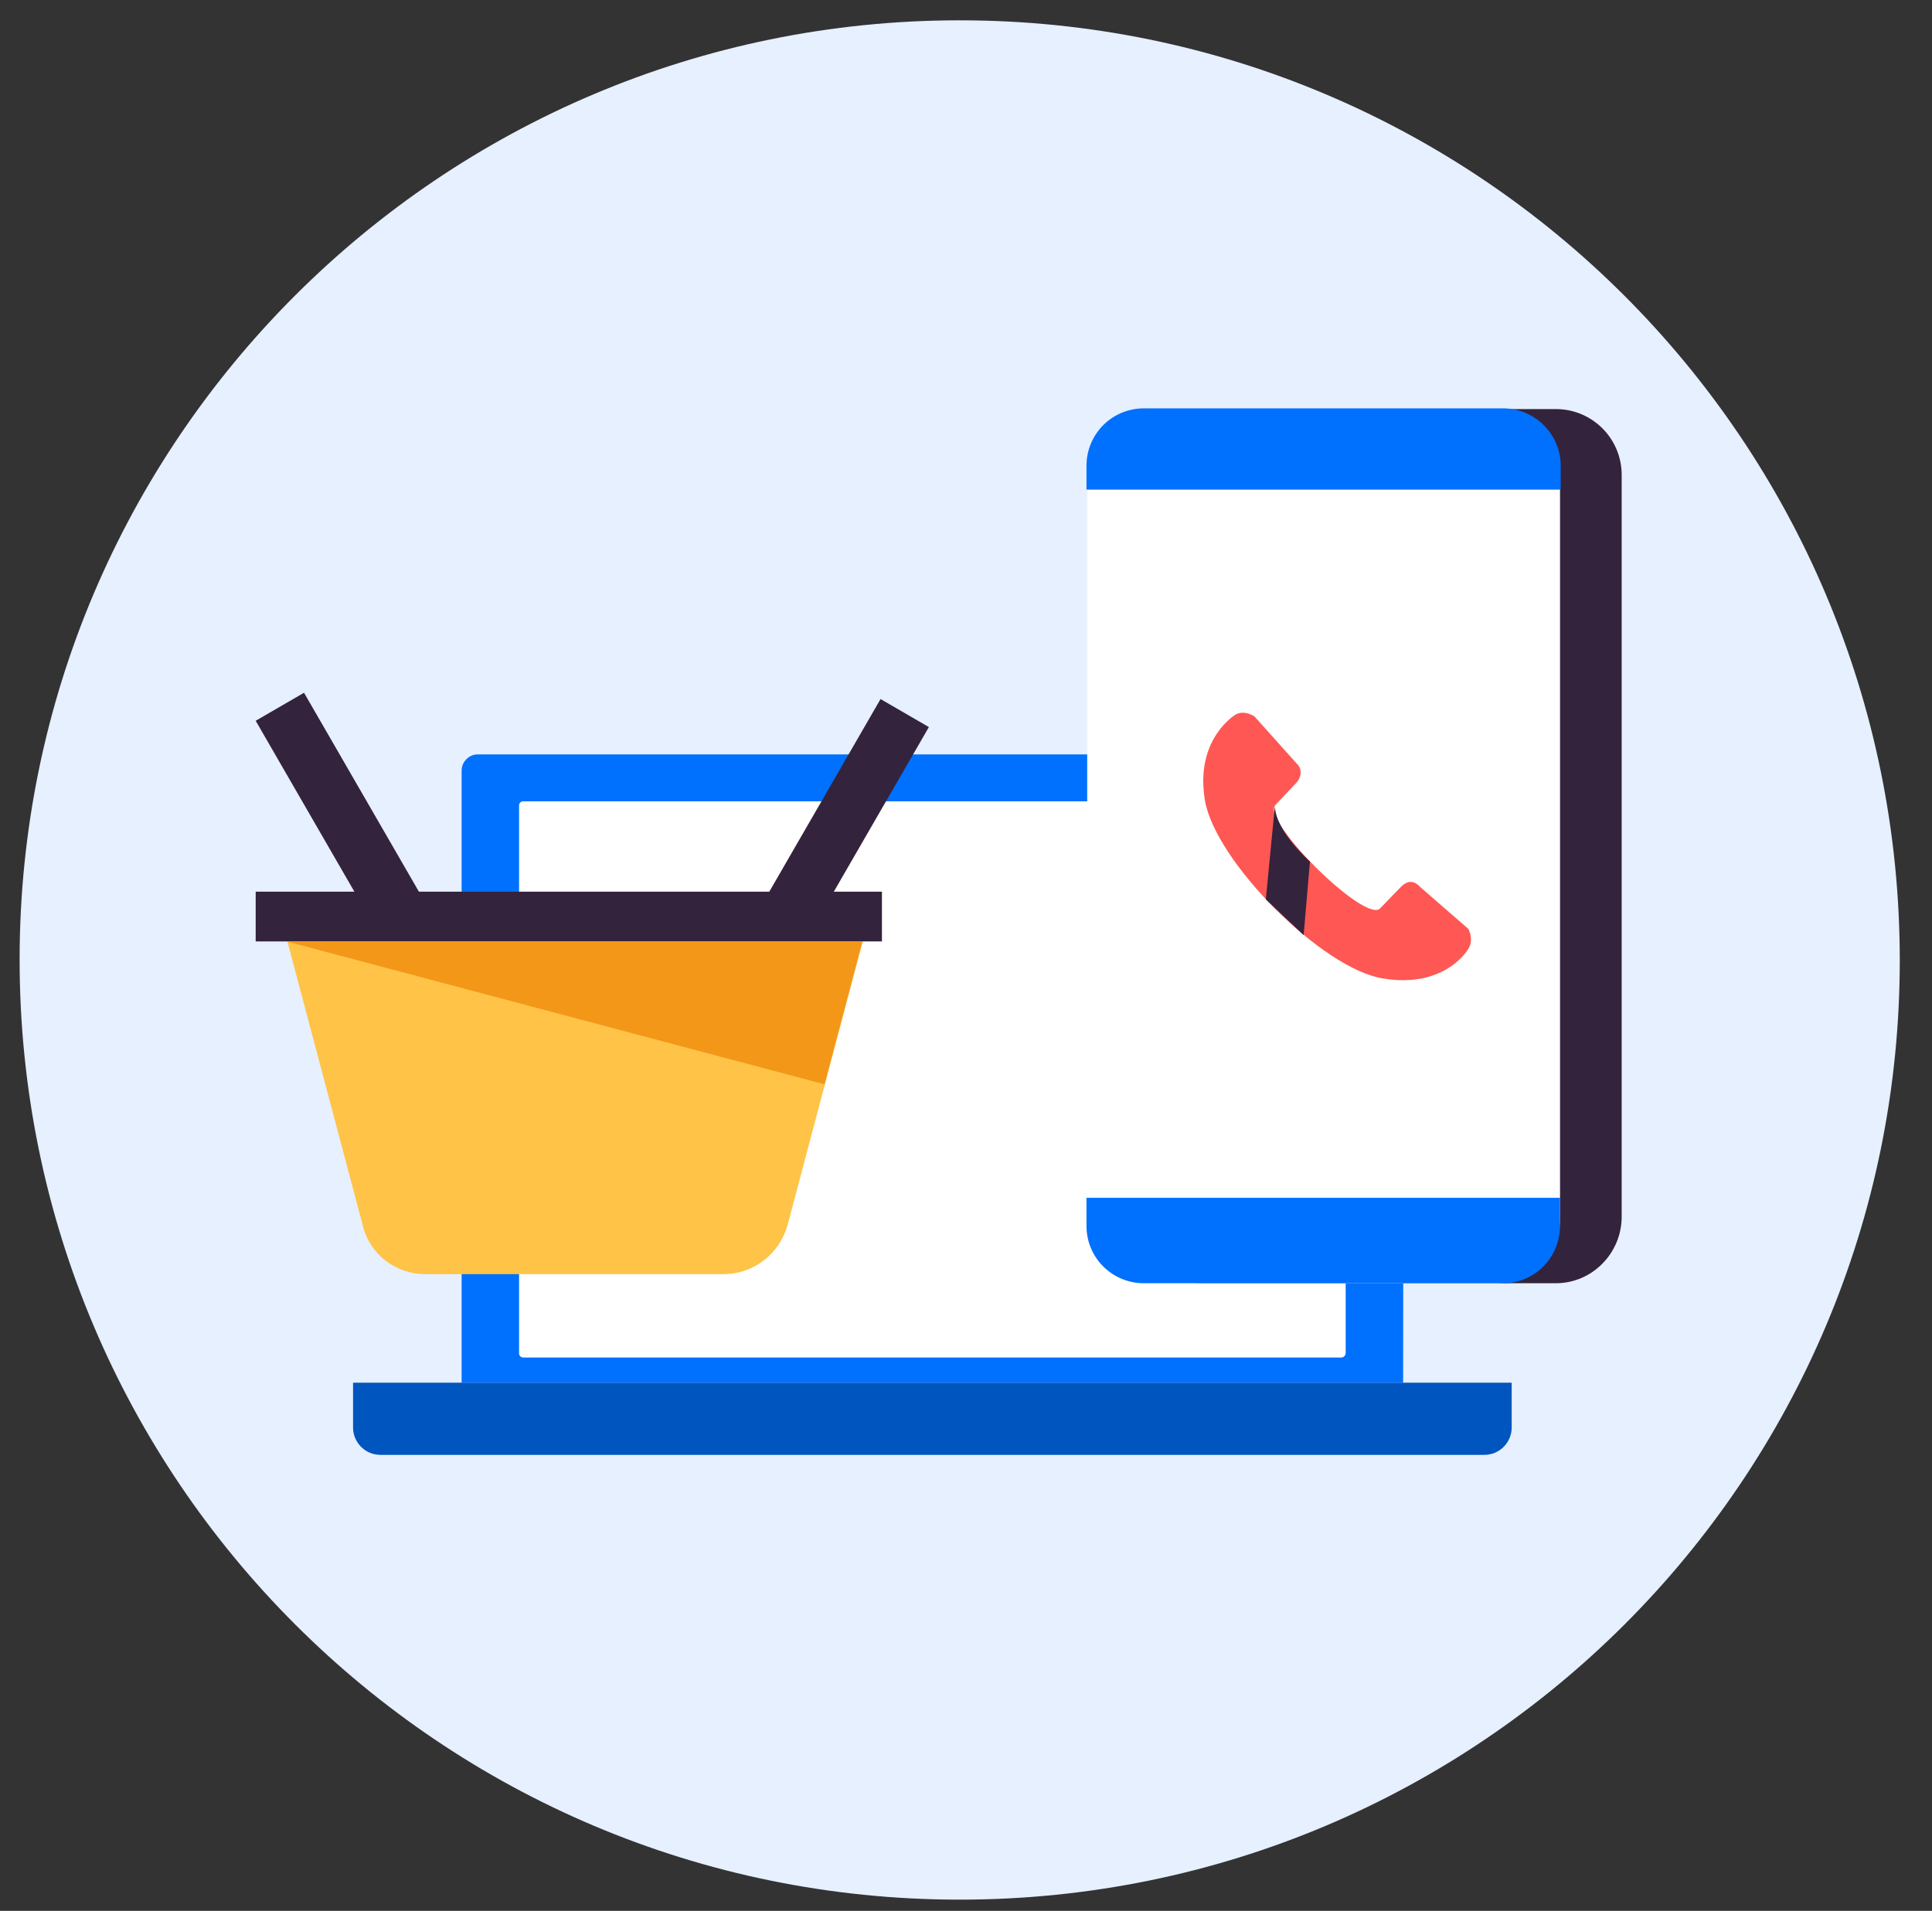
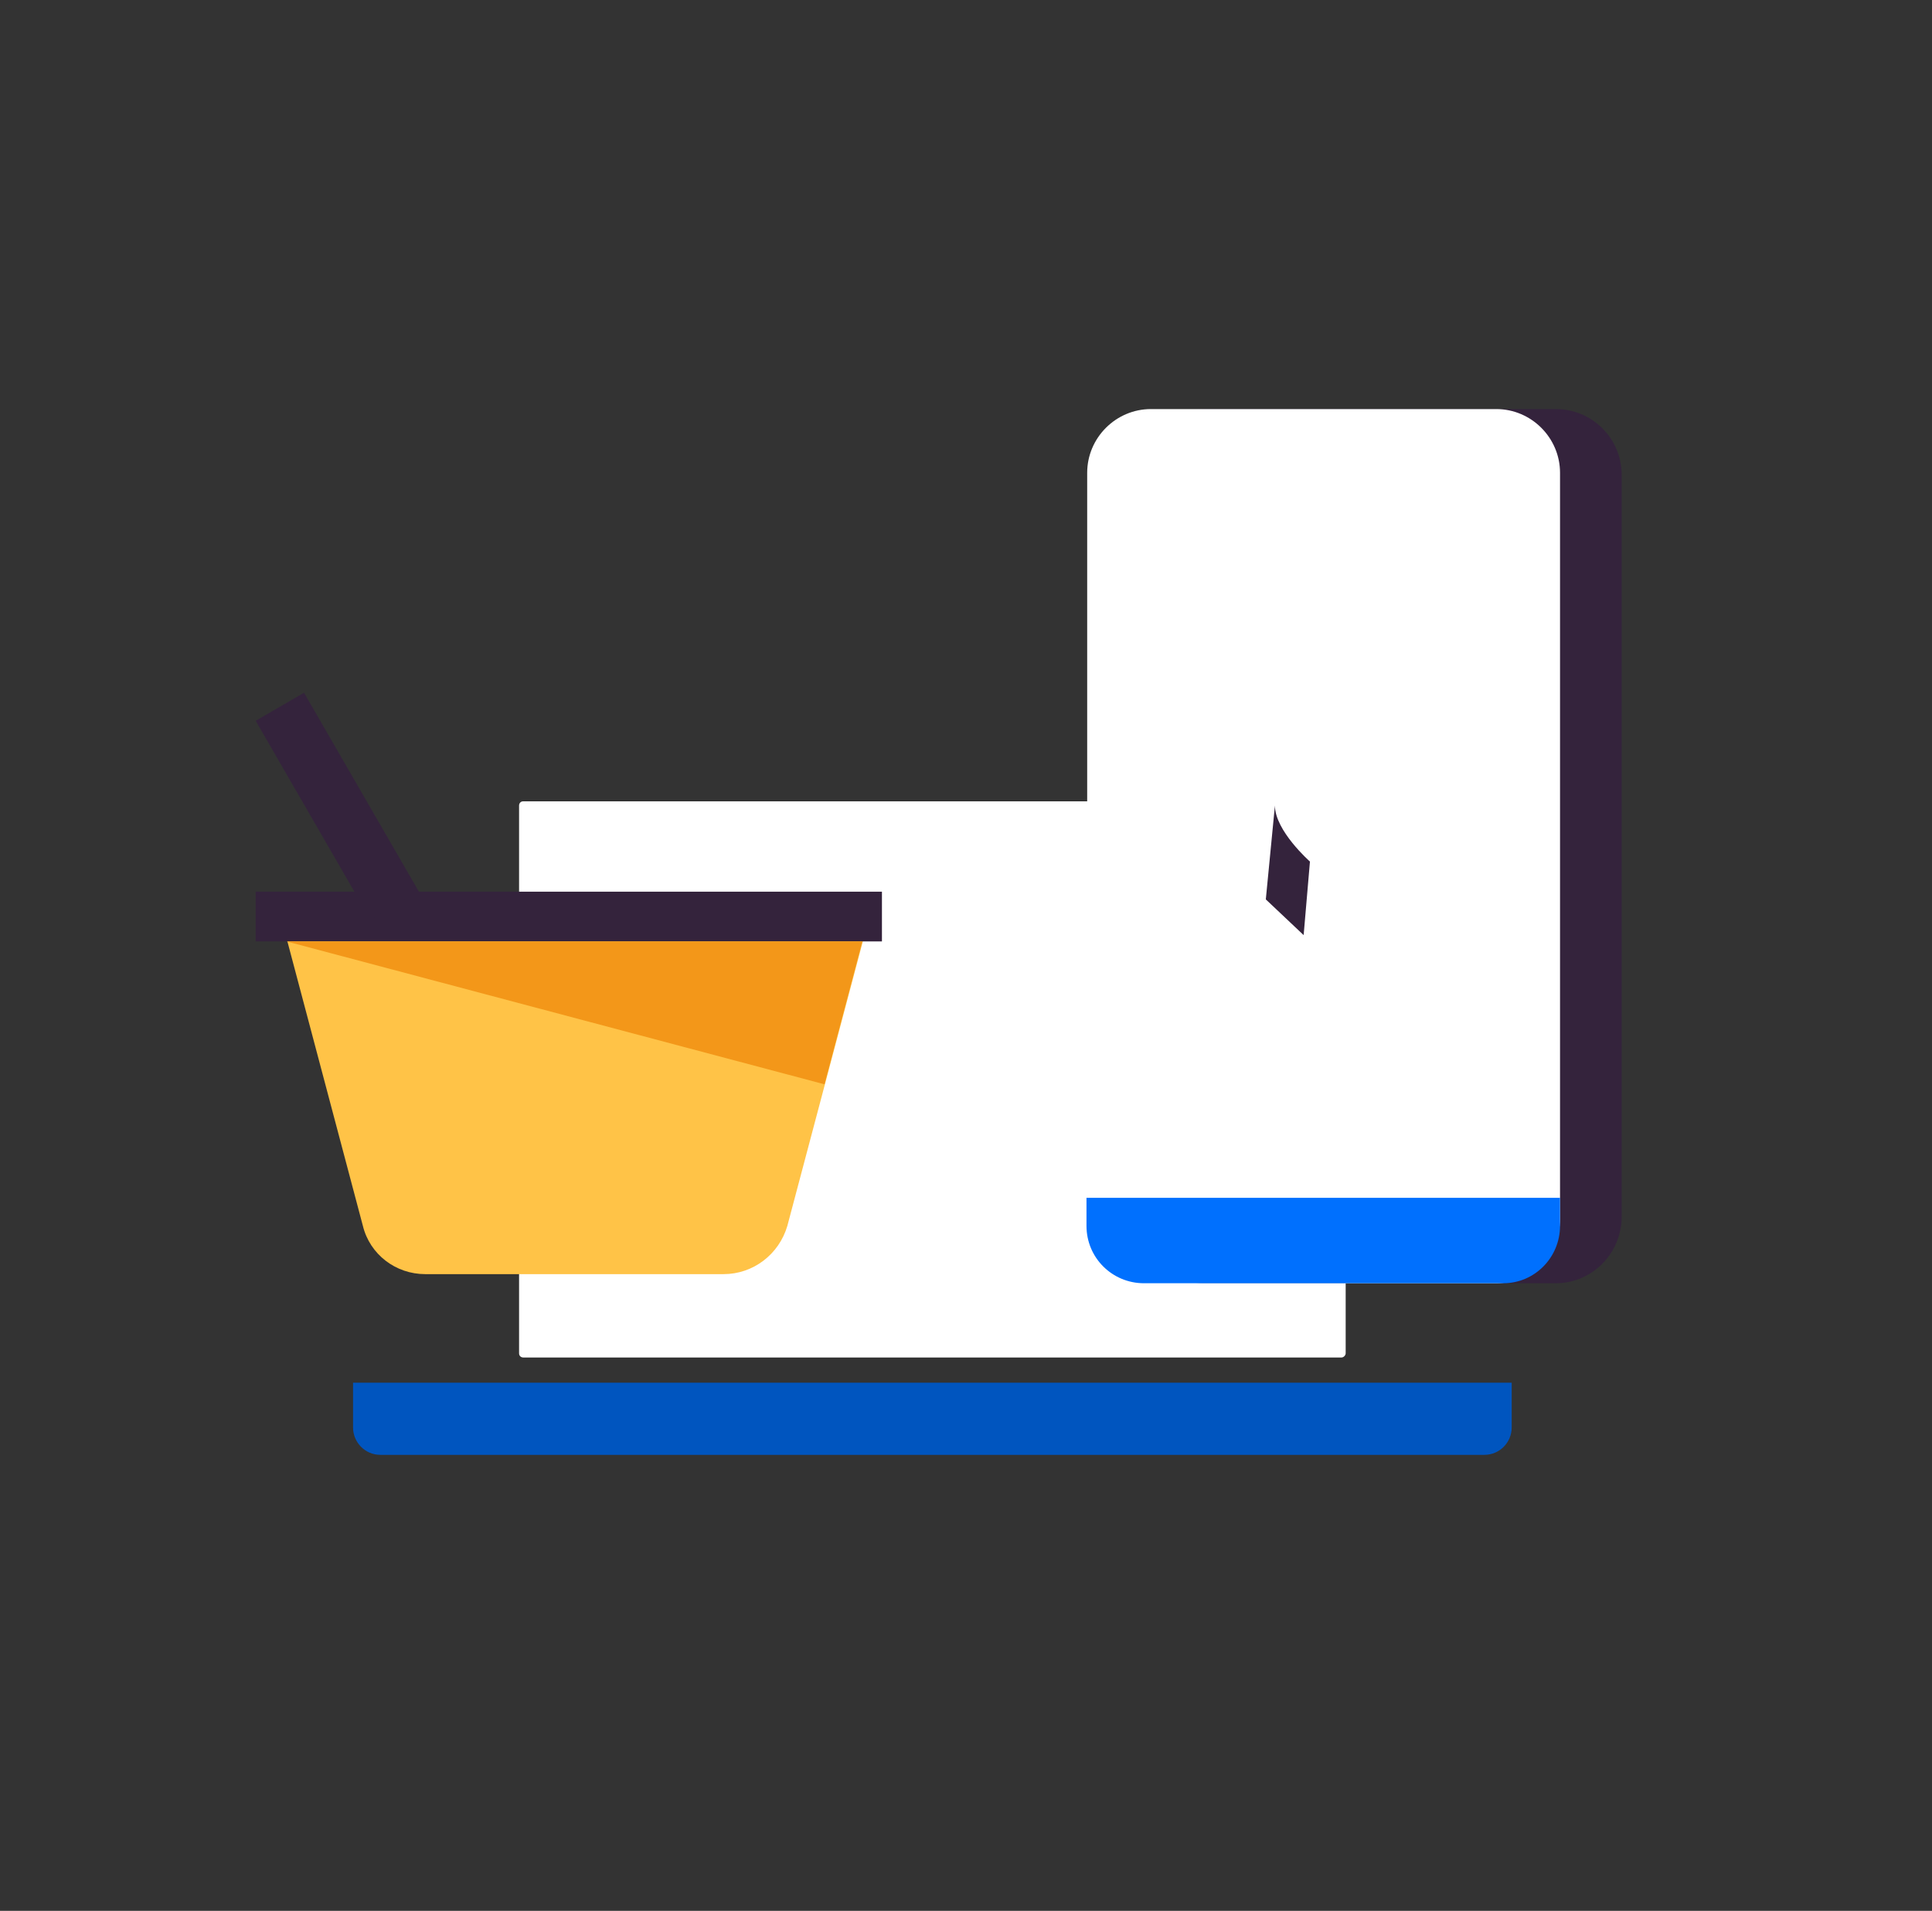
<svg xmlns="http://www.w3.org/2000/svg" version="1.1" id="Layer_1" x="0px" y="0px" viewBox="0 0 275.8 272.8" style="enable-background:new 0 0 275.8 272.8;" xml:space="preserve">
  <rect x="0" y="0" width="275.8" height="272.8" fill="#333333" stroke="none" />
  <style type="text/css">
	.st0{fill:#E6F0FF;}
	.st1{fill:#0070FE;}
	.st2{fill:#FFFFFF;}
	.st3{fill:#0055BF;}
	.st4{fill:#34233C;}
	.st5{fill:#FFC347;}
	.st6{fill:#F39719;}
	.st7{fill-rule:evenodd;clip-rule:evenodd;fill:#FF5753;}
</style>
  <g>
-     <path class="st0" d="M137,271.2c-74.1,0-134.2-60.1-134.2-134.2C2.8,63,62.9,2.9,137,2.9c74.1,0,134.2,60.1,134.2,134.2   C271.2,211.2,211.1,271.2,137,271.2z" />
-     <path class="st1" d="M200.3,197.4H65.9V110c0-1.2,1-2.3,2.3-2.3h129.9c1.2,0,2.3,1,2.3,2.3L200.3,197.4L200.3,197.4z" />
    <path class="st2" d="M191.5,193.8H74.7c-0.3,0-0.6-0.2-0.6-0.6V115c0-0.3,0.2-0.6,0.6-0.6h116.8c0.3,0,0.6,0.2,0.6,0.6v78.2   C192.1,193.5,191.8,193.8,191.5,193.8z" />
    <path class="st3" d="M211.9,207.7H54.3c-2.2,0-3.9-1.8-3.9-3.9v-6.4h165.4v6.4C215.8,205.9,214.1,207.7,211.9,207.7z" />
    <path class="st4" d="M222.1,183.2h-50.3c-4.3,0-7.8-3.5-7.8-7.8V66.2c0-4.3,3.5-7.8,7.8-7.8h50.3c5.2,0,9.4,4.2,9.4,9.4v105.9   C231.5,178.9,227.3,183.2,222.1,183.2z" />
    <path class="st2" d="M213.6,183.2h-49.3c-5,0-9.1-4.1-9.1-9.1V67.5c0-5,4.1-9.1,9.1-9.1h49.3c5,0,9.1,4.1,9.1,9.1V174   C222.7,179.1,218.6,183.2,213.6,183.2z" />
-     <path class="st1" d="M222.7,69.9h-67.6v-3.4c0-4.5,3.6-8.2,8.2-8.2h51.3c4.5,0,8.2,3.7,8.2,8.2V69.9z" />
    <path class="st1" d="M214.6,183.2h-51.3c-4.5,0-8.2-3.6-8.2-8.2v-4h67.6v4C222.7,179.5,219.1,183.2,214.6,183.2z" />
    <path class="st5" d="M103.3,181.9H60.7c-4.2,0-7.9-2.8-8.9-6.9l-10.8-40.7h82.2l-10.8,40.7C111.2,179.1,107.5,181.9,103.3,181.9z" />
    <path class="st4" d="M36.5,127.3h89.4v7.1H36.5L36.5,127.3z" />
    <path class="st4" d="M36.5,102.9l6.9-4l16.4,28.4l-6.9,4L36.5,102.9z" />
-     <path class="st4" d="M116.2,132.2l-6.9-4l16.4-28.4l6.9,4L116.2,132.2z" />
    <path class="st6" d="M40.9,134.4l76.8,20.4l5.4-20.4H40.9z" />
-     <path class="st7" d="M182,115l3.1-3.3c0.6-0.6,0.9-1.9,0-2.7l-6-6.7c0,0-1.4-1-2.7-0.3c-1.1,0.7-5.7,4.3-4.4,12.2   c1.4,8.7,16.8,24.2,25.5,25.5c7.9,1.3,11.5-3.1,12.2-4.4s-0.1-2.7-0.1-2.7l-6.9-6c-1.1-1.2-2.1-0.6-2.7,0l-3.1,3.2   C194.3,131.3,180.3,117.3,182,115L182,115z" />
    <path class="st4" d="M182,115l-1.3,13.4l5.4,5.1L187,123C187,123,182,118.6,182,115z" />
  </g>
</svg>